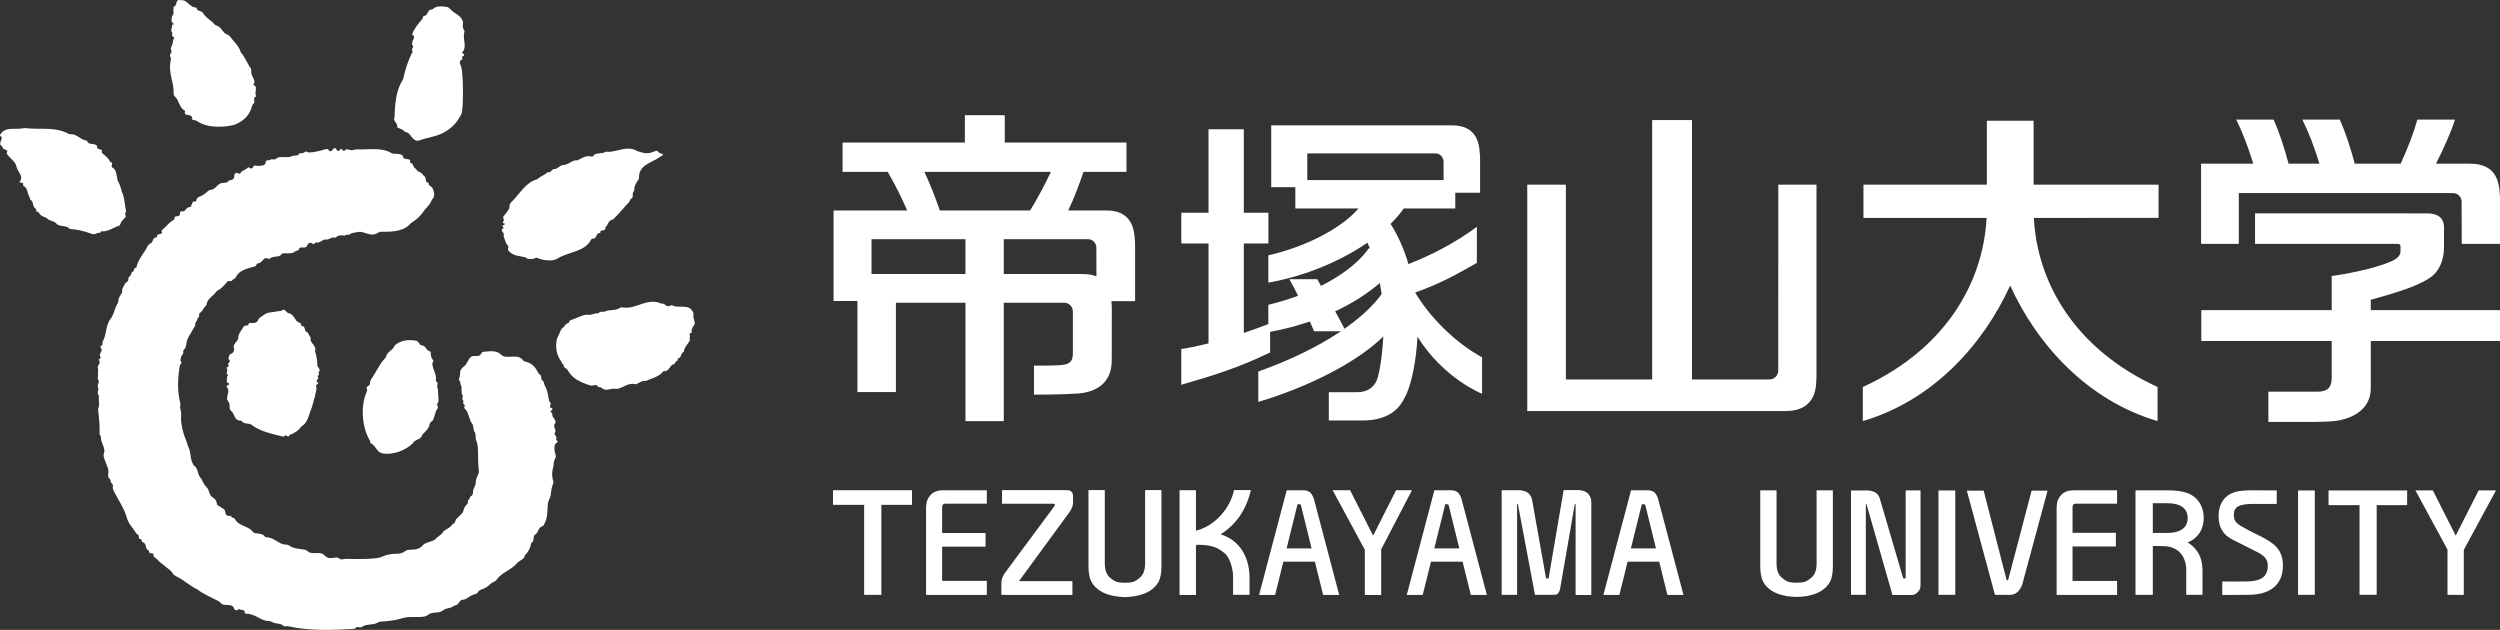
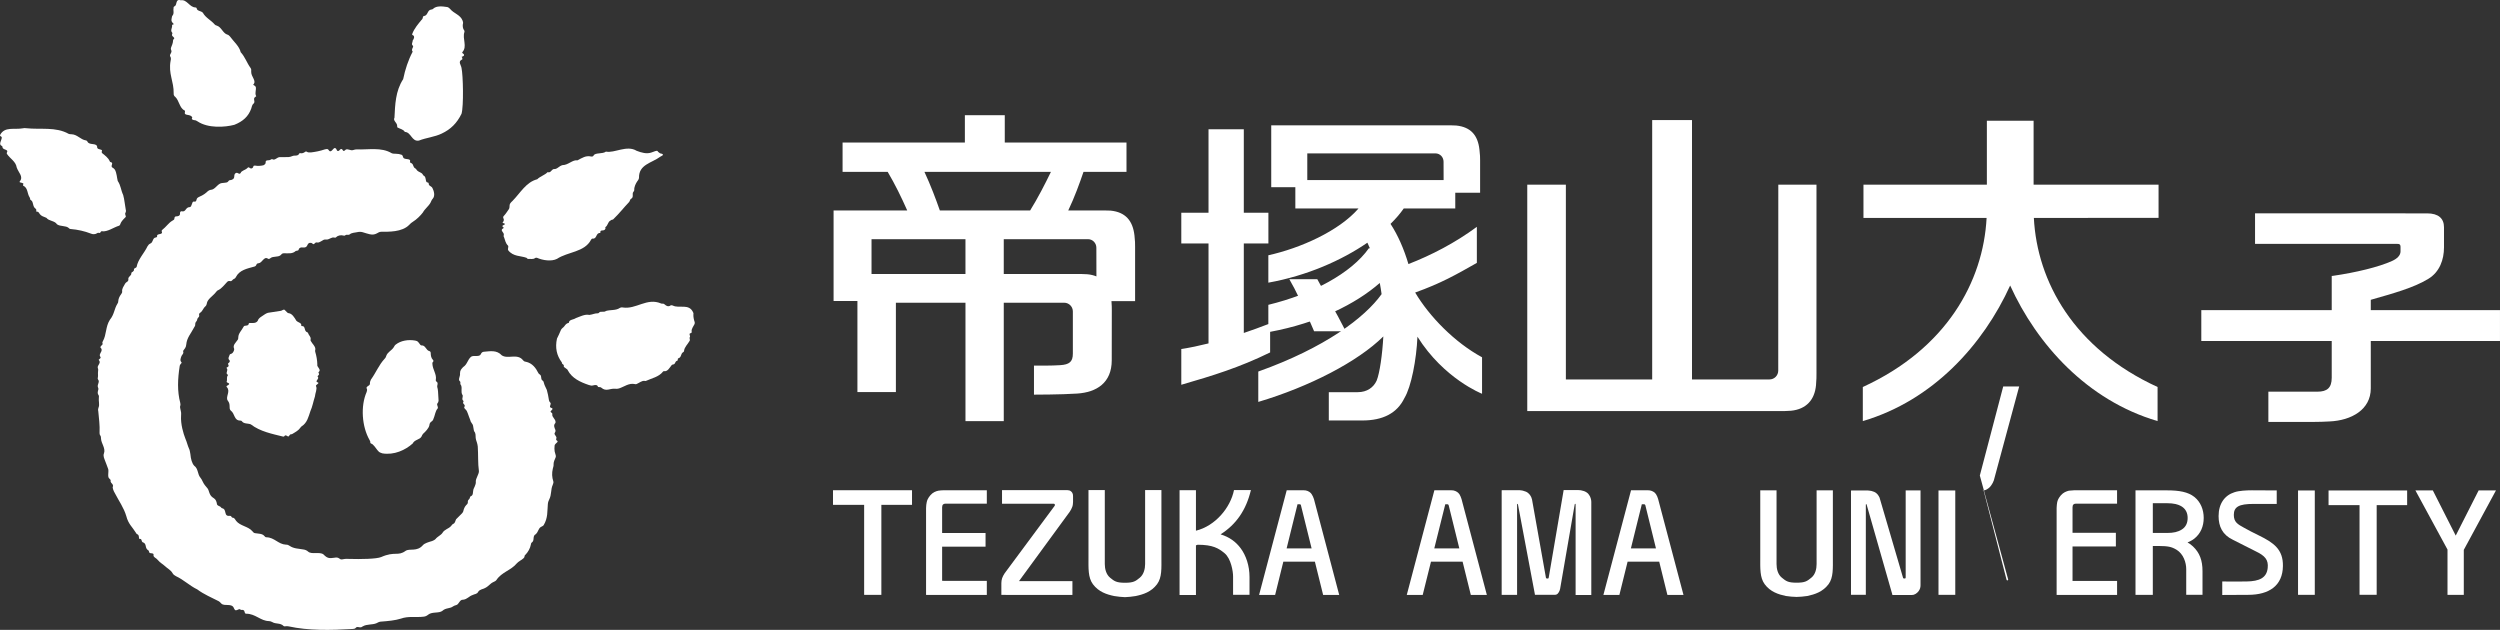
<svg xmlns="http://www.w3.org/2000/svg" id="_レイヤー_1" data-name=" レイヤー 1" version="1.1" viewBox="0 0 215.572 54.31">
  <rect x="0" y="0" width="215.572" height="54.31" fill="#333333" stroke="none" />
  <defs>
    <style>
      .cls-1 {
        fill: #fff;
        stroke-width: 0px;
      }
    </style>
  </defs>
  <path class="cls-1" d="M47.985,37.961c-.032-.025-.044-.084-.017-.148.088-.195-.256-.343-.121-.508.048-.066.07-.167.04-.238-.082-.203-.186-.402.008-.598.076-.299-.312-.479-.271-.734.023-.12-.066-.143-.11-.181-.127-.115.117-.165.125-.296.003-.053-.056-.082-.114-.092-.251-.076.064-.308-.08-.461-.059-.045-.095-.132-.107-.189-.039-.274-.124-.694-.186-.894-.112-.251-.202-.403-.24-.563-.017-.093-.054-.192-.105-.228-.228-.119-.052-.403-.256-.537-.06-.037-.113-.08-.131-.129-.207-.416-.507-.855-1.086-.974-.101,0-.173-.064-.221-.113-.483-.645-1.322-.081-1.846-.44-.439-.475-.992-.354-1.571-.304-.099.018-.182.07-.235.206-.127.28-.611.063-.841.221-.316.27-.316.653-.685.892-.139.157-.269.259-.269.54.043.261-.209.543,0,.696.057.062.022.109.028.183.004.08.05.136.075.174.093.267-.044.53.096.791.112.108-.057.317.031.459.039.041.109.098.058.159-.045.069-.026.13.07.222.097.095.037.174.006.233-.025.06.075.163.119.2.111.099.145.228.197.358.051.18.144.367.193.52.032.129.059.206.148.315.204.224.072.574.272.794.087.185.021.409.091.631.04.132.122.324.148.578.047.666.003,1.462.099,2.119.011.258-.282.635-.269.894.04.288-.215.611-.215.735-.047.18.008.454-.208.532-.063.028-.089.09-.099.171-.015.081-.165.155-.165.273,0,.113.032.181-.148.334-.134.144-.203.337-.239.498-.022.112-.083.15-.123.212l-.501.501c-.078.143-.084.347-.251.397-.079.038-.12.119-.204.208-.188.206-.562.285-.714.558-.125.208-.448.333-.598.535-.079.085-.198.14-.303.181-.284.083-.66.19-.793.357-.515.592-1.131.254-1.491.488-.666.491-.913.008-2.112.537-.401.165-1.74.19-2.786.158-.226-.021-.467.013-.573.04-.258.049-.234-.236-.667-.142-.362.034-.558.124-.945-.285-.323-.254-1.015.027-1.316-.237-.117-.109-.269-.17-.409-.188-.466-.082-.829-.069-1.195-.315-.089-.06-.168-.106-.316-.102-.662-.031-.985-.619-1.677-.636-.083.006-.13-.045-.18-.106-.18-.225-.521-.198-.805-.248-.124-.016-.148-.08-.246-.182-.35-.408-1.037-.435-1.388-.878-.181-.324-.261-.258-.332-.279-.086-.045-.064-.161-.203-.158-.581.086-.226-.569-.674-.653-.086-.024-.093-.116-.188-.152-.097-.044-.241-.104-.251-.186-.039-.237-.096-.408-.265-.52-.156-.093-.252-.192-.312-.296-.107-.171-.141-.443-.229-.543-.156-.188-.322-.365-.411-.57-.086-.191-.148-.289-.226-.384-.24-.283-.167-.764-.527-1.018-.185-.202-.288-.566-.327-1.007-.029-.178-.061-.366-.121-.475-.118-.251-.171-.543-.307-.845-.176-.447-.42-1.256-.374-1.974.019-.263-.005-.373-.04-.494-.035-.111-.064-.299-.035-.356.029-.058.029-.176.006-.26-.271-1.02-.221-2.077-.048-3.192.037-.179.211-.241.155-.312-.155-.154-.071-.332-.026-.479.039-.096.047-.112.144-.241.096-.134-.01-.202.032-.282l.162-.223c.061-.098.083-.172.097-.309.052-.588.401-.938.686-1.488.051-.071.095-.137.088-.26-.009-.147.095-.245.122-.283.061-.064.028-.181.121-.273.093-.085.115-.155.096-.215-.027-.082.012-.181.077-.215.218-.128.263-.392.454-.551.087-.083.118-.166.127-.245.048-.394.545-.656.795-.994.066-.079.096-.125.189-.163.321-.153.527-.464.775-.713.069-.066.129-.094.262-.066.138.035.204-.14.285-.172.084-.031.148-.065.203-.178.31-.613.972-.73,1.615-.91.127-.044.133-.128.171-.191.033-.069.089-.082.171-.091.322-.027.457-.632.807-.392.065.05.15.011.231-.058.202-.167.616-.06.842-.231.095-.094.147-.176.287-.179.385-.008.742.076,1.036-.197.06-.032.135-.016.199-.045.073-.034.041-.129.13-.199.209-.182.534.133.696-.299.067-.167.262-.207.396-.113.039.038.108.123.2.018.09-.112.154-.114.301-.086.161-.028.324-.157.484-.238.092-.039.169-.023.284-.023.213-.016.434-.235.628-.17.065.015.132.014.177-.041.154-.154.416-.194.633-.13.069.021.098.01.17-.041.096-.076.234.017.347-.059.185-.162.442-.143.646-.194.128-.037.34-.042.473,0,.429.118.831.324,1.216.11.12-.057.221-.147.393-.147.596-.005,1.798.051,2.422-.606.113-.111.173-.181.306-.256.325-.198.669-.543.865-.804.16-.304.481-.527.651-.834.094-.19.1-.244.197-.349.226-.254.1-.676-.028-.925-.04-.105-.19-.152-.274-.238-.053-.048-.033-.138-.058-.194-.03-.061-.128-.029-.174-.083-.1-.143-.038-.385-.196-.519-.075-.033-.124-.102-.148-.157-.082-.138-.323-.182-.441-.295-.071-.054-.098-.154-.169-.191-.259-.133-.135-.39-.391-.481-.062-.026-.1-.052-.08-.119.094-.327-.508-.116-.59-.368-.021-.075-.066-.198-.132-.219-.146-.056-.324-.089-.492-.089-.094,0-.294-.002-.37-.049-.893-.538-2.002-.286-3.017-.326-.145,0-.232.04-.333.065-.202.049-.419-.135-.601-.052-.146.127-.178.162-.243.082-.044-.064-.08-.136-.159-.131-.13.02-.128.174-.289.174-.105-.015-.085-.138-.165-.214-.186-.172-.284.232-.489.242-.072,0-.115-.091-.175-.158-.071-.071-.2-.032-.298-.008-.429.147-.812.213-1.189.261-.121,0-.248.016-.341-.051-.058-.051-.139-.035-.219.04-.102.066-.234.105-.348.076-.062-.03-.1.022-.127.067-.059.132-.23.146-.358.14-.213-.003-.28.11-.545.128l-.78.006c-.201.016-.401.291-.575.191-.059-.037-.136-.013-.197.035-.158.1-.447-.045-.418.253,0,.073-.054.153-.189.221-.216.055-.492.072-.725.029-.065-.01-.131.007-.145.071-.022.099-.093.176-.187.176-.157,0-.193-.201-.336-.03-.183.179-.506.214-.571.416-.129.187-.229-.066-.402,0-.127.051-.148.187-.148.285-.006.109-.024.164-.083.229-.078.06-.167.1-.275.105-.059.004-.132.041-.176.126-.144.169-.517.047-.747.204-.237.144-.445.503-.75.506-.128.015-.255.111-.374.23-.218.186-.381.265-.668.399-.094.042-.168.123-.179.209-.013.056-.027.108-.062.145-.034.049-.116.037-.195.029-.166.003-.13.46-.329.479-.395,0-.31.461-.713.357-.084-.007-.142.09-.13.171.023.227-.166.273-.358.273-.084.008-.127.092-.127.192,0,.089-.083.128-.206.198-.279.163-.538.542-.828.76-.067.047-.071.108-.052.166.125.295-.45.133-.404.379.008.068-.032.112-.12.123-.301.045-.191.413-.474.528-.104.046-.166.118-.229.222-.281.597-.832,1.14-.943,1.781-.042.119-.254.099-.23.238.007.032-.003.09-.032.114-.035.046-.087.088-.144.115-.034.026-.058.051-.052.094.028.206-.312.29-.254.52.004.056-.006.115-.047.153-.028.034-.074.073-.118.095-.056.032-.091.082-.123.133-.115.219-.285.413-.247.681.004.073-.036.143-.091.219-.136.177-.236.392-.244.583,0,.092-.022.168-.063.217-.304.484-.267.921-.66,1.402-.391.605-.279,1.28-.612,1.86-.027.043-.061.098-.016.205s-.335.255-.128.4c.047.045.059.157.021.255-.078.169-.209.324-.089.47.029.039.04.111-.007.131l-.139.134c.279.279-.168.466-.068.724.037.081.037.165.017.28-.026.188.02.359-.018.521-.022.088-.017.122.021.18.172.191-.097.428-.016.654.046.09.058.155.021.264-.039.145-.065.276.025.408.049.059.054.134.036.246-.036.237.076.616-.018.805-.038.096-.068.225-.031.358.049.606.144,1.167.109,1.872-.002.085.013.155.071.226.056.083.043.132.054.245.016.438.421.842.252,1.292-.04.075-.062.251.074.564.123.342.17.413.298.791.057.213-.086.669.089.803.061.056.136.122.118.185-.017.07.018.145.054.191.098.095.197.209.132.34-.038.07.059.361.177.545.336.661.778,1.261.989,1.987.171.677.52.931.811,1.409.041.079.071.133.187.176.066.054.093.163.095.273-.002.048-.008.104.077.104h.059c.059.022.09.105.105.17.009.066.06.132.17.155.257.156.086.457.371.648.066.026.082.093.093.163.036.198.449-.01.376.292-.004.061.05.122.107.169.231.124.353.37.589.518.108.06.172.141.314.248.206.202.466.301.635.593.038.099.205.217.292.257.654.299,1.192.833,1.835,1.14.584.436,1.225.695,1.848,1.017.052.028.127.085.234.209.283.267.925-.084,1.09.417.025.06.089.158.143.158.184.004.309-.184.438-.041.031.036.13-.028.248.036.121.073.047.301.218.301.792-.009,1.243.628,1.975.637.058,0,.171.025.256.074.335.212.7.049,1.002.352.085.068.214-.022.424.027,1.739.379,3.62.335,5.538.224.101-.011.188-.017.248-.089.111-.135.227-.064.381-.048.073.003.124-.007.232-.087.343-.206.821-.119,1.176-.269.106-.059.24-.127.354-.137.657-.048,1.265-.106,1.75-.26.671-.241,1.308-.082,1.988-.172.145-.016.271-.084.376-.173.343-.273.94-.09,1.234-.336.27-.259.647-.169.91-.377.076-.049.16-.083.249-.104.271-.051.297-.499.615-.468.357-.042.497-.299.824-.408.14-.087.382-.062.472-.272.152-.237.465-.235.603-.334.299-.146.436-.386.694-.501.135-.071.205-.085.283-.19.44-.67,1.269-.838,1.745-1.423.161-.193.391-.264.583-.443.045-.05.086-.094.086-.146,0-.045.018-.118.084-.163.214-.208.417-.571.467-.874.01-.096.038-.165.094-.188.252-.185.016-.553.33-.71.242-.222.212-.512.467-.634.079-.045.161-.076.21-.14.386-.631.307-1.225.365-1.829.01-.16.079-.311.117-.39.224-.438.112-.849.308-1.27.053-.115.068-.211.047-.29-.123-.36-.131-.724-.047-1.084.053-.17.081-.296.068-.404,0-.191.093-.386.16-.538.046-.09.046-.175.011-.274-.037-.107-.062-.201-.078-.286-.029-.162-.019-.322-.005-.479.005-.152.156-.218.233-.314.083-.098-.041-.139-.071-.169Z" />
  <path class="cls-1" d="M27.362,31.402c-.01-.337-.075-.725-.178-1.056-.029-.087-.015-.117,0-.163.067-.283-.247-.517-.389-.786-.026-.037-.026-.088-.01-.138.039-.225-.164-.341-.216-.525-.005-.04-.043-.074-.07-.081-.314-.085-.119-.569-.477-.536-.026-.011-.052-.021-.047-.052.045-.226-.255-.246-.416-.401-.169-.286-.375-.632-.67-.658-.045-.003-.084-.025-.112-.053l-.237-.236c-.082-.064-.215.061-.307.083l-1.128.173c-.111.029-.208.09-.27.13-.215.16-.543.298-.61.56-.16.25-.488.182-.704.186-.043,0-.076.035-.082.087-.018.159-.203.128-.334.159-.056.006-.096.056-.117.106-.153.295-.433.542-.441.886-.004.069,0,.151-.057.224-.154.235-.438.449-.308.742.023.043.007.13-.012.178-.052.132-.123.254-.263.289-.05.015-.088.025-.105.078-.054.144-.159.306-.054.419.034.029.071.081.066.138-.012.084-.081.126-.145.189-.024.025,0,.066.024.113.067.149-.05.184-.136.229-.026.01-.032.055,0,.077.146.174-.148.427.071.535.035.028.035.063.013.084-.128.144-.027.379-.092.493-.012.029-.004.078.023.098l.14.068c.032.018.062.055.041.09-.064.115-.318.136-.189.259.331.352-.129.821.062,1.136.311.38.059.648.264.871.385.268.263.878.846.87.048,0,.09.016.12.055.166.246.525.167.77.27.807.623,1.862.825,2.774,1.052.048.012.097.004.116-.03.089-.139.205-.043.308.019.045.023.085-.016.106-.054.054-.086.1-.132.169-.132.034,0,.068-.005.099-.023.286-.173.548-.308.712-.557.03-.038.059-.08.103-.108.473-.29.592-.84.751-1.306.179-.387.252-.844.39-1.261.022-.299.214-.642.101-.878-.02-.035-.02-.076.013-.105.028-.026.116-.09.156-.132.042-.028.036-.081,0-.091-.358-.095.15-.308-.024-.498-.034-.029-.013-.077.028-.099l.061-.06c.026-.039.019-.133-.023-.184-.013-.012-.013-.033.003-.055.293-.234-.189-.423-.107-.688Z" />
  <path class="cls-1" d="M37.817,34.539l-.045-.777c-.012-.154-.035-.287-.063-.366-.051-.165.128-.364-.073-.493-.057-.037-.064-.077-.057-.141.096-.489-.278-.887-.294-1.398-.003-.044-.009-.102.044-.147.05-.042.069-.132.002-.186-.155-.153-.188-.383-.19-.572v-.008c0-.095-.043-.159-.11-.173-.302-.064-.335-.525-.685-.492-.088-.014-.118-.069-.236-.233-.122-.165-.217-.162-.31-.186-.593-.106-1.241.003-1.668.34-.082.054-.128.144-.189.249-.175.271-.515.399-.632.72-.033.092-.049.164-.148.262-.499.539-.735,1.182-1.177,1.791-.054.097-.097.246-.087.344.02.228-.393.218-.271.451.038.062.031.158-.011.272-.547,1.239-.402,3.009.243,4.135.047.072.081.162.072.225-.02.073.096.089.191.154.238.207.34.453.566.663.051.033.182.093.284.121,1.016.167,1.984-.284,2.616-.854.156-.336.607-.317.757-.595.039-.094.086-.189.137-.239.213-.192.485-.478.538-.718.022-.193.076-.241.135-.298.056-.044.159-.109.193-.2.084-.202.132-.362.184-.556.041-.138.108-.302.172-.367.162-.144-.099-.337.019-.489.062-.075.093-.144.093-.239Z" />
  <path class="cls-1" d="M14.704,4.914c.03.053.05.18.008.323-.208,1.144.285,1.754.264,2.838-.013.08.037.206.11.26h.009c.361.331.38.981.806,1.18.049.027.063.066.049.14-.123.382.485.125.63.478l-.035.094c-.038.046.101.136.241.138.073-.002.167.051.237.095.919.621,2.368.517,3.184.302.744-.296,1.207-.715,1.455-1.394.098-.368.13-.369.227-.46.146-.181-.114-.399.129-.553.065-.03.097-.067.052-.104-.105-.234.036-.501-.013-.747-.014-.058-.144-.154-.179-.166-.031,0-.057-.013-.031-.05.298-.314-.195-.674-.185-1.077l-.002-.015c0-.124.026-.232-.054-.333-.338-.469-.465-.94-.853-1.364-.102-.492-.623-.938-.934-1.366-.079-.086-.15-.142-.236-.154-.379-.137-.493-.65-.885-.768-.091-.019-.138-.056-.182-.097-.33-.385-.787-.578-1.021-1.011-.161-.186-.503-.127-.538-.392-.009-.039-.047-.07-.108-.07-.508-.007-.725-.706-1.257-.617-.506-.146-.282.423-.549.52-.041.037-.07.044-.075.082v.078c-.056.199.088.467-.124.679-.048.253-.149.427.105.648.032.036.014.09-.022.09-.042,0-.09,0-.09.062.036.211-.168.424-.007.615.055.044.037.09.014.143-.048.109.017.17.091.233.067.058.123.118.071.168-.052.052-.087.094-.086.169-.006.212-.096.398-.171.593-.024.068-.028.133.005.201.143.238-.224.399-.05.609Z" />
  <path class="cls-1" d="M34.286,10.998c.209.116.503.157.622.377.551.017.593.865,1.215.747.637-.252,1.361-.309,1.97-.607.766-.36,1.306-.892,1.703-1.704.194-.65.139-3.315,0-3.948-.031-.251-.356-.575.069-.742,0-.065.016-.167-.069-.212.069-.035.175-.059.209-.123.026-.072-.008-.12-.061-.151-.055-.039-.113-.087-.079-.136.455-.493-.016-1.141.181-1.734.013-.057.015-.111-.021-.146-.112-.145-.138-.349-.116-.519.04-.135.02-.209-.013-.303-.197-.537-.749-.614-1.091-1.033-.077-.081-.128-.122-.215-.153-.47-.073-.952-.121-1.23.137-.075.069-.095.064-.183.077-.338.041-.269.51-.61.555-.054.006-.094.031-.099.101-.012.093-.044.179-.128.243-.238.293-.626.732-.789,1.193-.028.045-.005.099.038.119h.017c.175.085.091.331-.017.446.009.135-.144.333,0,.447.039.025.044.09.029.12-.068.142-.151.28-.03.402-.389.73-.653,1.541-.823,2.374-.669,1.02-.696,2.225-.751,3.327-.155.266.249.425.233.715,0,.05,0,.112.038.131Z" />
  <path class="cls-1" d="M8.582,20.089c.116-.007.073-.163.207-.146.485.064.978-.329,1.493-.485.177-.146-.019-.195.548-.738.081-.091-.114-.223-.002-.395.037-.071.044-.18.015-.248-.053-.239-.117-.923-.222-1.262-.217-.467-.184-.78-.47-1.214-.07-.271-.085-.669-.24-.962-.07-.104-.126-.134-.196-.175-.258-.129.149-.421-.179-.488-.06-.01-.066-.05-.087-.102-.094-.22-.357-.445-.618-.649-.055-.045-.081-.116-.052-.167.121-.223-.336-.11-.399-.326.027-.473-.67-.161-.837-.514-.031-.071-.089-.106-.13-.109-.475-.068-.74-.517-1.259-.533-.107,0-.176-.009-.23-.032-1.115-.632-2.442-.353-3.663-.488-.127-.021-.188-.011-.274.006-.75.142-1.591-.18-1.98.58-.025.048.024.109.068.124.034.02.078.033.076.09.009.239-.321.6.011.73.046.017.046.067.048.102.032.271.555.163.386.47-.031.03-.017.085.008.124.287.422.755.64.834,1.153.143.443.609.793.268,1.202-.1.121.167.094.285.173.036.021.03.06.004.112-.008.024-.024.049-.004.082.439.205.332.679.573,1.032.033.043.033.092.033.138,0,.04.036.066.079.089.241.168.106.547.397.737.044.039.066.077.06.138-.016.039-.025.093.006.104l.101.018c.05,0,.093.05.129.107.176.305.444.318.638.421.194.278.716.237.905.552.29.21.761.097,1.012.318.033.051.108.095.21.095.55.044,1.17.18,1.7.389.156.073.365.073.514-.019.099-.086.178-.034.234-.034Z" />
  <path class="cls-1" d="M43.435,20.292c-.019.087,0,.128.043.208.086.228.109.465.322.675.085.087-.043.273.019.401.422.56,1.09.471,1.583.655.034.029.076.089.136.099.201-.025.443.059.609-.086.038-.029.108-.025.152-.016.523.229,1.254.332,1.73.092.938-.62,2.367-.564,2.934-1.642.022-.043.074-.112.133-.105.4.053.258-.516.67-.485-.041-.368.302-.09.43-.347.034-.048-.018-.122.006-.155.222-.144.212-.453.418-.554.14-.123.187-.062.257-.12.567-.552.88-.978,1.36-1.481.085-.086.085-.236.161-.277.295-.148.067-.439.217-.61.052-.052.078-.106.075-.164-.015-.255.121-.547.273-.766.078-.085.133-.199.137-.293-.019-1.145,1.099-1.261,1.833-1.808l.195-.11c.12-.132-.121-.161-.204-.178-.115-.085-.172-.112-.213-.185-.057-.107-.339.051-.519.102-.428.162-.893.015-1.295-.138-.845-.525-1.923.225-2.648.069-.285.225-.923.067-1.062.333-.04.083-.121.107-.224.088-.44-.102-.767.119-1.166.332-.423-.074-.791.411-1.291.411-.323.083-.465.379-.749.338-.257.073-.237.351-.538.269-.225.246-.664.372-.892.612-.962.246-1.444,1.166-2.142,1.878-.126.111-.243.243-.243.364,0,.125-.015.258-.044.309-.19.257-.256.407-.482.64-.035.057-.043.095-.015.16.077.12.055.259-.065.389-.019.056.244.052.198.143l-.198.119c-.094.08.18.165.078.215-.389.205.114.35.021.619h0Z" />
  <path class="cls-1" d="M59.791,27.092c.013-.038.012-.084-.016-.14-.356-.824-1.215-.318-1.766-.609-.071-.031-.14-.031-.189-.007-.073.063-.169.088-.297.053-.183-.071-.237-.222-.379-.201-.055.002-.096.002-.142-.021-1.228-.521-2.149.532-3.307.346-.062-.021-.18-.003-.255.044-.338.231-.801.142-1.191.258-.14.146-.494-.017-.589.146-.03.043-.067.047-.116.057-.269-.01-.397.097-.727.139-.369-.096-.863.171-1.157.269-.201.153-.598.114-.609.411-.311.064-.341.304-.521.425-.053.04-.133.127-.156.177-.119.261-.227.549-.346.757-.173.788-.027,1.457.409,2.041.045.061-.013.077.056.14l.106.085c.055.053-.028.155.055.2l.195.143c.052.035.082.062.108.107v.014c.369.695,1.076,1.021,1.813,1.271.085.017.126.038.204.053.119.035.497-.177.581.083.038.091.169,0,.287.091.434.382.747.046,1.22.098.088.009.186.013.311-.025.488-.163.852-.488,1.376-.377.042.01.091.02.142-.005.23-.096.472-.313.701-.27.046.014.069.014.107,0,.504-.231,1.11-.341,1.46-.79.018-.035.064-.058.11-.05.288.053.467-.29.637-.506.028-.027.052-.059.113-.068.243-.014.149-.242.357-.32.031-.013.06-.028.068-.052v-.11c.005-.034.043-.043.071-.063.259-.079.169-.391.387-.513.05-.018.073-.047.082-.118.036-.333.319-.57.48-.86.071-.101-.049-.245.019-.319.038-.044.005-.156-.019-.219-.039-.121.071-.103.144-.157.049-.025.042-.073.032-.123-.034-.212.151-.427.249-.633.03-.073.02-.126.01-.18-.069-.188-.124-.46-.108-.672Z" />
  <path class="cls-1" d="M92.391,42.403c-.078-.072-.132-.105-.189-.116-.034-.009-.1-.021-.155-.021h-5.644v1.171h4.467c.093,0,.117.118.07.181l-4.309,5.813c-.085.12-.182.31-.221.43-.04.111-.064.291-.064.424v1.008l.484.005h5.643v-1.19h-4.596l.014-.034,4.352-5.948c.087-.118.179-.314.219-.425.045-.116.065-.304.065-.425v-.458c0-.03-.009-.131-.009-.166-.013-.07-.051-.172-.127-.249Z" />
  <path class="cls-1" d="M100.148,42.256h-1.406v6.38c0,.396-.107.891-.46,1.181-.359.294-.534.434-1.275.434-.747,0-.922-.14-1.282-.434-.354-.29-.46-.785-.46-1.181v-6.38h-1.407v5.785c0,.967-.045,1.754.383,2.335.501.666,1.189.885,1.836,1.02.238.044.727.096.93.096.194,0,.688-.052.92-.096.649-.135,1.345-.354,1.844-1.02.43-.581.377-1.368.377-2.335,0,0,0-5.785,0-5.785Z" />
-   <polygon class="cls-1" points="120.387 42.268 118.402 46.187 116.415 42.268 114.911 42.268 117.688 47.405 117.688 51.306 119.098 51.306 119.098 47.368 121.752 42.273 120.387 42.268" />
  <polygon class="cls-1" points="71.829 43.532 74.514 43.532 74.514 51.294 75.999 51.294 75.999 43.532 78.642 43.532 78.642 42.272 71.829 42.272 71.829 43.532" />
  <path class="cls-1" d="M80.922,42.31c-.221.045-.486.145-.699.399-.205.243-.28.422-.315.601-.024.1-.055.329-.055.504v7.455l.011.03h5.228v-1.214h-3.721l-.133-.006v-2.942h3.745v-1.178h-3.745v-2.212c0-.231.115-.317.283-.317h3.571v-1.156h-3.731c-.093,0-.363.018-.44.036h.001Z" />
  <path class="cls-1" d="M113.107,42.62c-.099-.157-.273-.282-.519-.331-.062-.012-.129-.014-.193-.014h-1.443l-2.382,9.023h1.383l.707-2.864h2.722l.71,2.865h1.386l-2.178-8.262c-.037-.119-.125-.328-.193-.417ZM110.944,47.287l.939-3.803.117-.004.099.005c.026,0,.07.026.078.082l.921,3.72h-2.155,0Z" />
  <path class="cls-1" d="M125.846,42.62c-.11-.157-.281-.282-.526-.331-.061-.012-.136-.014-.192-.014h-1.443l-2.38,9.023h1.374l.713-2.864h2.727l.708,2.865h1.383l-2.183-8.262c-.03-.119-.122-.328-.181-.417ZM123.677,47.287l.947-3.803.108-.004.096.005c.035,0,.075.026.089.082l.919,3.72h-2.159Z" />
  <path class="cls-1" d="M142.8,42.62c-.108-.157-.278-.282-.527-.331-.052-.012-.127-.014-.189-.014h-1.441l-2.383,9.023h1.378l.708-2.864h2.727l.705,2.865h1.387l-2.185-8.262c-.027-.119-.119-.328-.181-.417h0ZM140.63,47.287l.941-3.803.12-.004.096.005c.031,0,.07.026.089.082l.916,3.72h-2.162Z" />
  <path class="cls-1" d="M136.777,42.438c-.129-.08-.233-.113-.466-.163-.034-.003-.145-.015-.202-.015h-.351l-.926-.004-1.288,7.551c-.012.059-.04.08-.061.08l-.113-.007c-.021,0-.06-.017-.069-.078l-1.197-6.73c-.035-.149-.086-.263-.151-.354-.07-.095-.1-.135-.19-.208-.103-.09-.223-.14-.458-.204-.078-.015-.24-.039-.315-.039h-1.49l-.013.033v8.994h1.329v-7.782c0-.081.053-.088.075-.015l1.459,7.745.003.049h1.681c.045,0,.103-.003.154-.018.099-.029.168-.107.229-.211.054-.098.082-.164.109-.286l1.258-7.281c.012-.062.078-.087.078.017v7.792h1.353v-8.033c0-.179-.074-.407-.144-.519-.07-.124-.132-.213-.294-.314h0Z" />
  <path class="cls-1" d="M107.866,42.256h-1.459c-.306,1.528-1.619,3.098-3.282,3.505v-3.49h-1.413v9.033h1.413v-4.281c.052-.016.099-.034.15-.051,1.307.003,1.793.299,2.315.728.562.466.737,1.577.737,1.992v1.598h1.417v-1.533c0-.999-.31-1.866-.755-2.471-.423-.57-.971-.974-1.74-1.21,1.335-.851,2.199-2.071,2.617-3.822v.002Z" />
-   <path class="cls-1" d="M173.167,49.985c-.034.091-.124.082-.146,0l-1.973-7.676h-1.449l2.417,8.961.032.022h1.026-.081.354c.139,0,.316-.047.423-.111.211-.126.283-.211.388-.358.085-.118.154-.25.213-.405l2.189-8.108h-1.377l-2.016,7.676h0Z" />
+   <path class="cls-1" d="M173.167,49.985c-.034.091-.124.082-.146,0l-1.973-7.676h-1.449h1.026-.081.354c.139,0,.316-.047.423-.111.211-.126.283-.211.388-.358.085-.118.154-.25.213-.405l2.189-8.108h-1.377l-2.016,7.676h0Z" />
  <path class="cls-1" d="M158.047,42.283h-1.404v6.354c0,.401-.098.891-.454,1.177-.36.294-.532.431-1.269.431-.744,0-.913-.137-1.273-.431-.356-.286-.458-.776-.458-1.177v-6.354h-1.404v5.765c0,.962-.044,1.747.379,2.324.489.664,1.188.883,1.829,1.02.235.044.728.08.927.08h0c.199,0,.683-.036.917-.08.65-.137,1.339-.356,1.839-1.02.42-.577.37-1.362.37-2.324v-5.765h0Z" />
  <rect class="cls-1" x="167.154" y="42.292" width="1.447" height="9" />
  <rect class="cls-1" x="198.157" y="42.292" width="1.444" height="9" />
  <polygon class="cls-1" points="211.754 46.184 209.781 42.288 208.278 42.288 211.045 47.388 211.045 51.292 212.45 51.292 212.45 47.415 215.224 42.288 213.73 42.288 211.754 46.184" />
  <polygon class="cls-1" points="200.788 43.557 203.46 43.557 203.46 51.288 204.938 51.288 204.938 43.557 207.565 43.557 207.565 42.292 200.788 42.292 200.788 43.557" />
  <path class="cls-1" d="M178.712,50.092v-1.094h0v-1.877h3.737v-1.177h-3.737v-2.204c0-.224.113-.31.287-.31h3.553v-1.153h-3.711c-.094,0-.362.022-.442.034-.213.053-.477.149-.691.397-.207.246-.283.428-.319.603-.018.099-.049.325-.049.496v7.491h5.213v-1.203h-3.698l-.144-.003h0Z" />
  <path class="cls-1" d="M164.324,42.288v7.521c-.014.059-.037.075-.055.075l-.108-.006c-.024,0-.061-.018-.069-.075l-1.966-6.708c-.031-.145-.073-.255-.14-.344-.063-.101-.101-.146-.184-.217-.099-.087-.213-.139-.438-.202-.073-.007-.237-.04-.307-.04h-1.435l-.013.04v8.956h1.279v-7.757c0-.081.054-.081.071-.015l2.21,7.734.006.055h1.689c.044,0,.104-.007.152-.02.241-.073.414-.277.47-.383.058-.095.119-.223.119-.437v-8.18h-1.281v.003h0Z" />
  <path class="cls-1" d="M194.766,46.164c-.495-.244-.885-.439-1.256-.652-.564-.308-.89-.492-.89-1.116,0-.693.442-.944,1.694-.944h2.005v-1.163c-.878,0-1.562-.011-2.142-.011-.466,0-1.113.032-1.504.167-.842.264-1.367.985-1.367,2.062,0,.884.329,1.605,1.224,2.032.599.294,1.47.754,1.967.995.835.396,1.114.752,1.044,1.439-.087.85-.704,1.152-1.834,1.167-.783.017-1.407,0-2.085,0v1.164c.719,0,1.604-.012,2.236-.012,1.809,0,2.974-.796,2.995-2.48.025-1.439-.794-2.016-2.087-2.648h0Z" />
  <path class="cls-1" d="M190.023,44.663c0-.724-.269-1.382-.806-1.813-.543-.432-1.319-.567-2.34-.567h-1.477c-.027,0-.101-.005-.124,0h-1.134v9.01h1.493v-4.213h.516c.766.008,1.083.054,1.528.323.61.373.837,1.124.837,1.671v2.213h1.404v-2.038c0-.93-.248-1.586-.818-2.128-.152-.145-.308-.257-.472-.346.216-.091.417-.196.587-.331.537-.428.806-1.054.806-1.781h0ZM188.142,45.654c-.337.219-.747.301-1.248.301h-1.259v-2.563h1.259c.501,0,.911.081,1.248.291.332.22.496.553.496.98,0,.44-.164.779-.496.991Z" />
  <path class="cls-1" d="M173.333,24.618c2.309,5.079,6.638,9.907,12.712,11.691v-2.938c-7.217-3.307-10.386-9.093-10.668-14.581l10.753-.002v-2.862h-10.775v-5.514h-4.03v5.514h-10.641v2.867l10.618-.002c-.286,5.488-3.455,11.273-10.674,14.58v2.938c6.071-1.784,10.396-6.612,12.706-11.691h-.001Z" />
  <path class="cls-1" d="M204.43,25.852c1.96-.559,3.721-1.045,4.971-1.813.971-.594,1.342-1.654,1.342-2.71v-1.731c0-.774-.493-1.199-1.454-1.199l-14.839-.003v2.632h12.198c.235,0,.347.018.347.277v.379c0,.349-.309.632-.736.822-1.132.516-3.126.998-5.105,1.282-.092.015-.092,0-.092,0v2.957h-11.246v2.659h11.246v3.171c0,.871-.404,1.199-1.229,1.199h-4.234v2.61h3.789c.651,0,1.005-.02,1.502-.044,1.853-.084,3.54-1.006,3.54-2.845v-4.091h11.141v-2.659h-11.141v-.893Z" />
  <path class="cls-1" d="M108.5,32.037v2.62c4.415-1.314,8.58-3.468,10.783-5.646-.082,1.549-.312,3.156-.573,3.802-.269.601-.842,1.003-1.626,1.003h-2.503v2.441h2.893c1.786,0,3.003-.635,3.629-1.935.587-.968,1.038-3.324,1.121-5.29,2.279,3.636,5.571,4.922,5.571,4.922v-3.146c-2.367-1.284-4.541-3.517-5.767-5.583,2.243-.806,3.502-1.527,5.319-2.557v-3.109c-1.868,1.382-3.932,2.448-5.9,3.211-.384-1.298-.905-2.489-1.544-3.466.458-.448.84-.895,1.141-1.33h4.442v-1.356h2.142v-2.76c0-.275,0-.494-.057-.953-.134-1.247-.754-1.952-1.996-2.081l-.543-.02h-15.415v5.338h2.079v1.832h5.448c-1.69,1.951-5.022,3.428-7.776,4.037v2.362c3.348-.599,6.334-1.93,8.541-3.446.075.162.151.323.219.491l-.086-.019c-1.53,2.173-4.882,3.963-8.674,4.885v1.659c-.702.272-1.408.527-2.116.768v-7.716h2.121v-2.654h-2.121v-7.196h-3.043v7.196h-2.347v2.654h2.347v8.616c-.804.2-1.595.373-2.347.481v3.086c2.726-.792,4.987-1.48,7.66-2.789v-1.775c4.099-.761,7.391-2.404,9.456-4.216.06.323.113.644.156.965-1.446,2.022-4.87,4.62-10.635,6.675h0ZM112.726,15.527v-2.301h11.044c.402,0,.706.323.706.72l.005,1.581h-11.755Z" />
-   <path class="cls-1" d="M215.517,16.326c-.143-1.309-.797-2.057-2.105-2.19l-.568-.023h-2.792c.655-1.283,1.348-2.833,1.636-3.8h-3.243c-.317,1.164-.818,2.448-1.441,3.801h-3.957c-.335-1.283-.838-2.833-1.296-3.801h-3.22c.579,1.164,1.057,2.449,1.469,3.802h-2.66c-.334-1.283-.84-2.834-1.294-3.802h-3.213c.568,1.164,1.051,2.449,1.464,3.802h-4.5v2.532h.001v4.379h3.252v-4.379h18.47c.416,0,.743.342.743.758l.009,3.623h3.299v-3.707c0-.277,0-.518-.054-.995Z" />
  <path class="cls-1" d="M154.434,35.418c1.329-.131,2.043-.953,2.158-2.201.044-.494.041-.754.041-1.038V15.926h-3.292l-.005,16.026c0,.425-.331.767-.762.767h-6.675V10.354h-3.433v22.365h-7.443V15.922h-3.329v16.797h0v2.728h22.157s.583-.029.583-.029Z" />
  <path class="cls-1" d="M95.864,31.064l.006-4.297c0-.241-.002-.452-.03-.799h2.038v-4.691c0-.274,0-.507-.055-.98-.146-1.272-.777-2.005-2.053-2.136l-.561-.015h-3.094c.545-1.147.973-2.325,1.314-3.325h3.707v-2.532h-10.496v-2.353h-3.44v2.353h-10.546v2.532h3.891c.625,1.056,1.179,2.184,1.682,3.325h-6.349v7.811h2.056v7.852h3.317v-7.705h6v10.209h3.302v-10.209h5.215c.41,0,.742.341.742.747v3.646c0,.701-.305.943-1.098.991-.738.05-1.793.039-2.254.039v2.503s2.329,0,3.719-.093c1.67-.107,2.987-.914,2.987-2.873ZM83.251,23.625h-8.1v-3.002h8.1v3.002ZM81.041,18.146c-.337-.966-.782-2.151-1.327-3.325h10.906c-.51,1.054-1.141,2.281-1.791,3.325h-7.788ZM93.769,23.649l-.565-.024h-6.651v-3.002h7.26c.409,0,.725.336.725.741l.005,2.47c-.227-.092-.482-.157-.774-.185Z" />
  <path class="cls-1" d="M113.589,24.076c.709,1.338,1.559,2.705,2.454,4.488h-2.73c-.812-1.939-1.631-3.637-2.136-4.488h2.412" />
</svg>